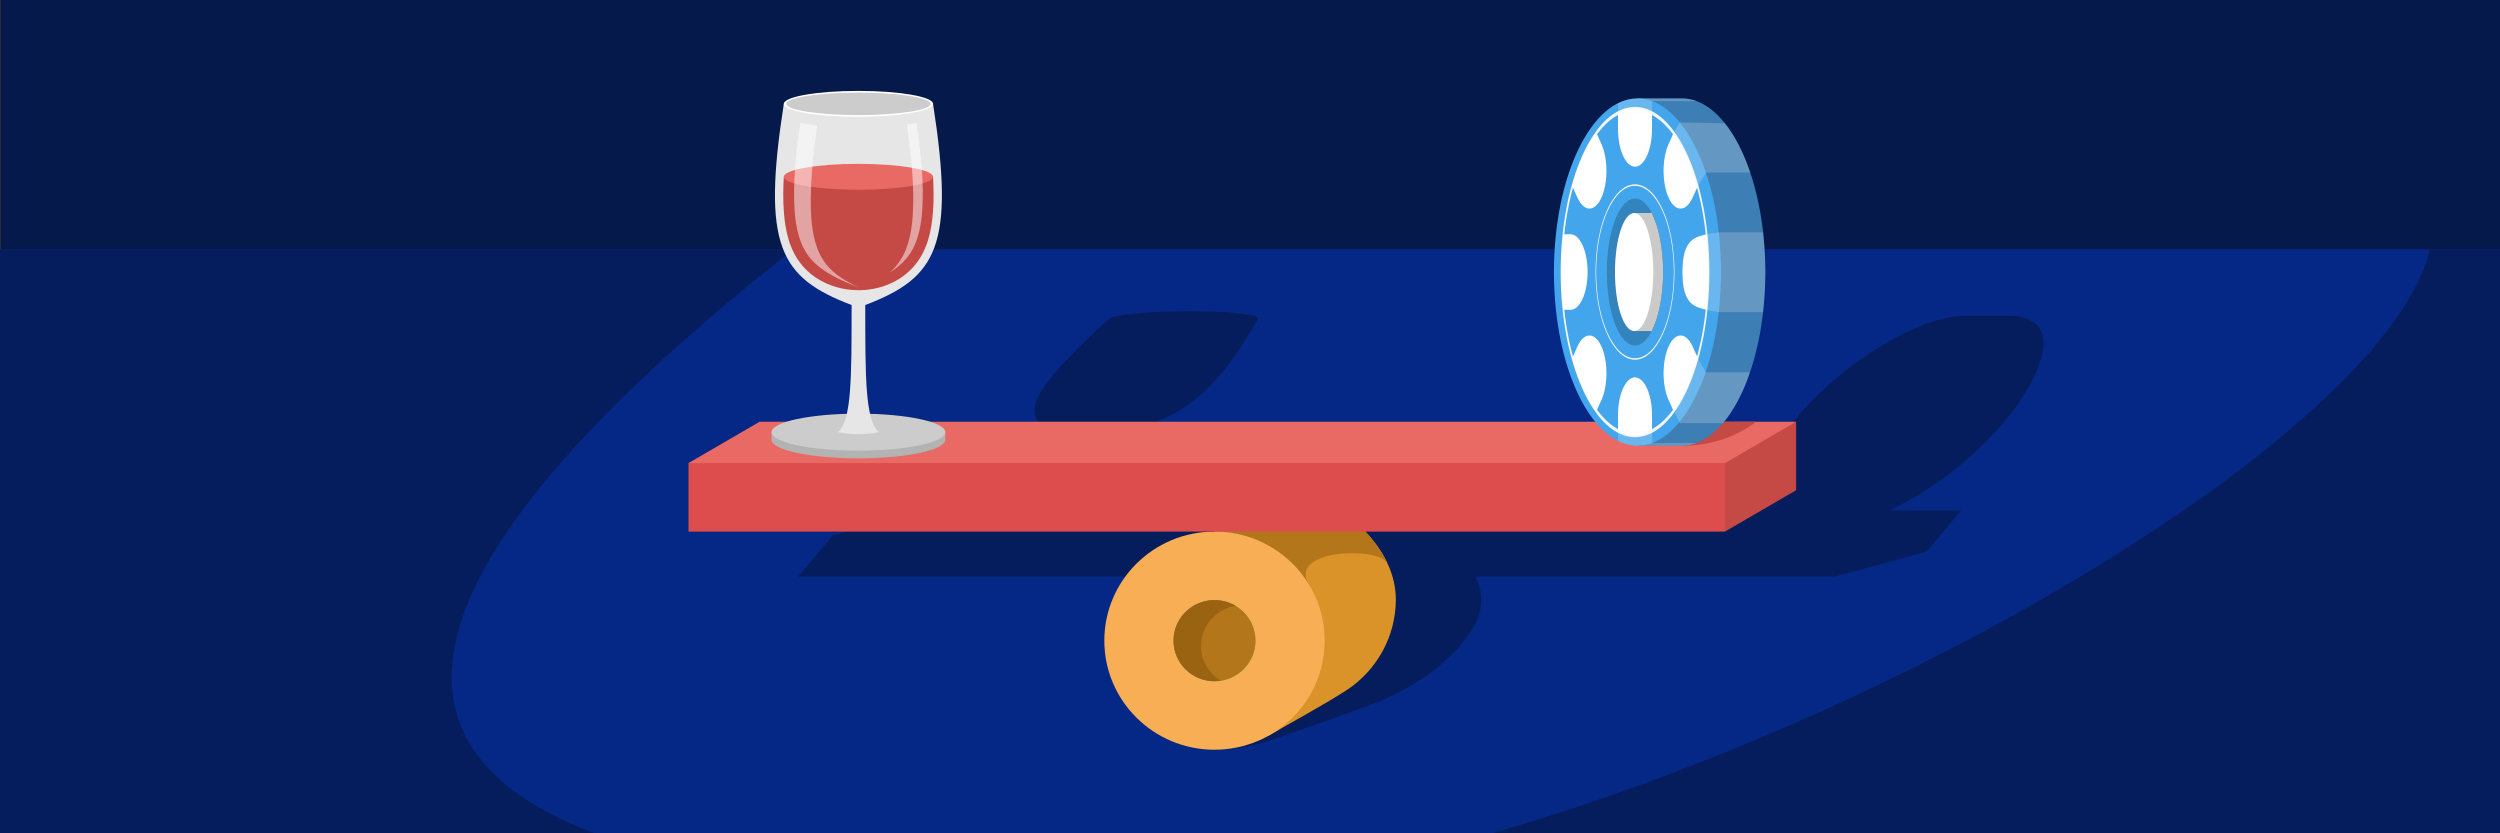
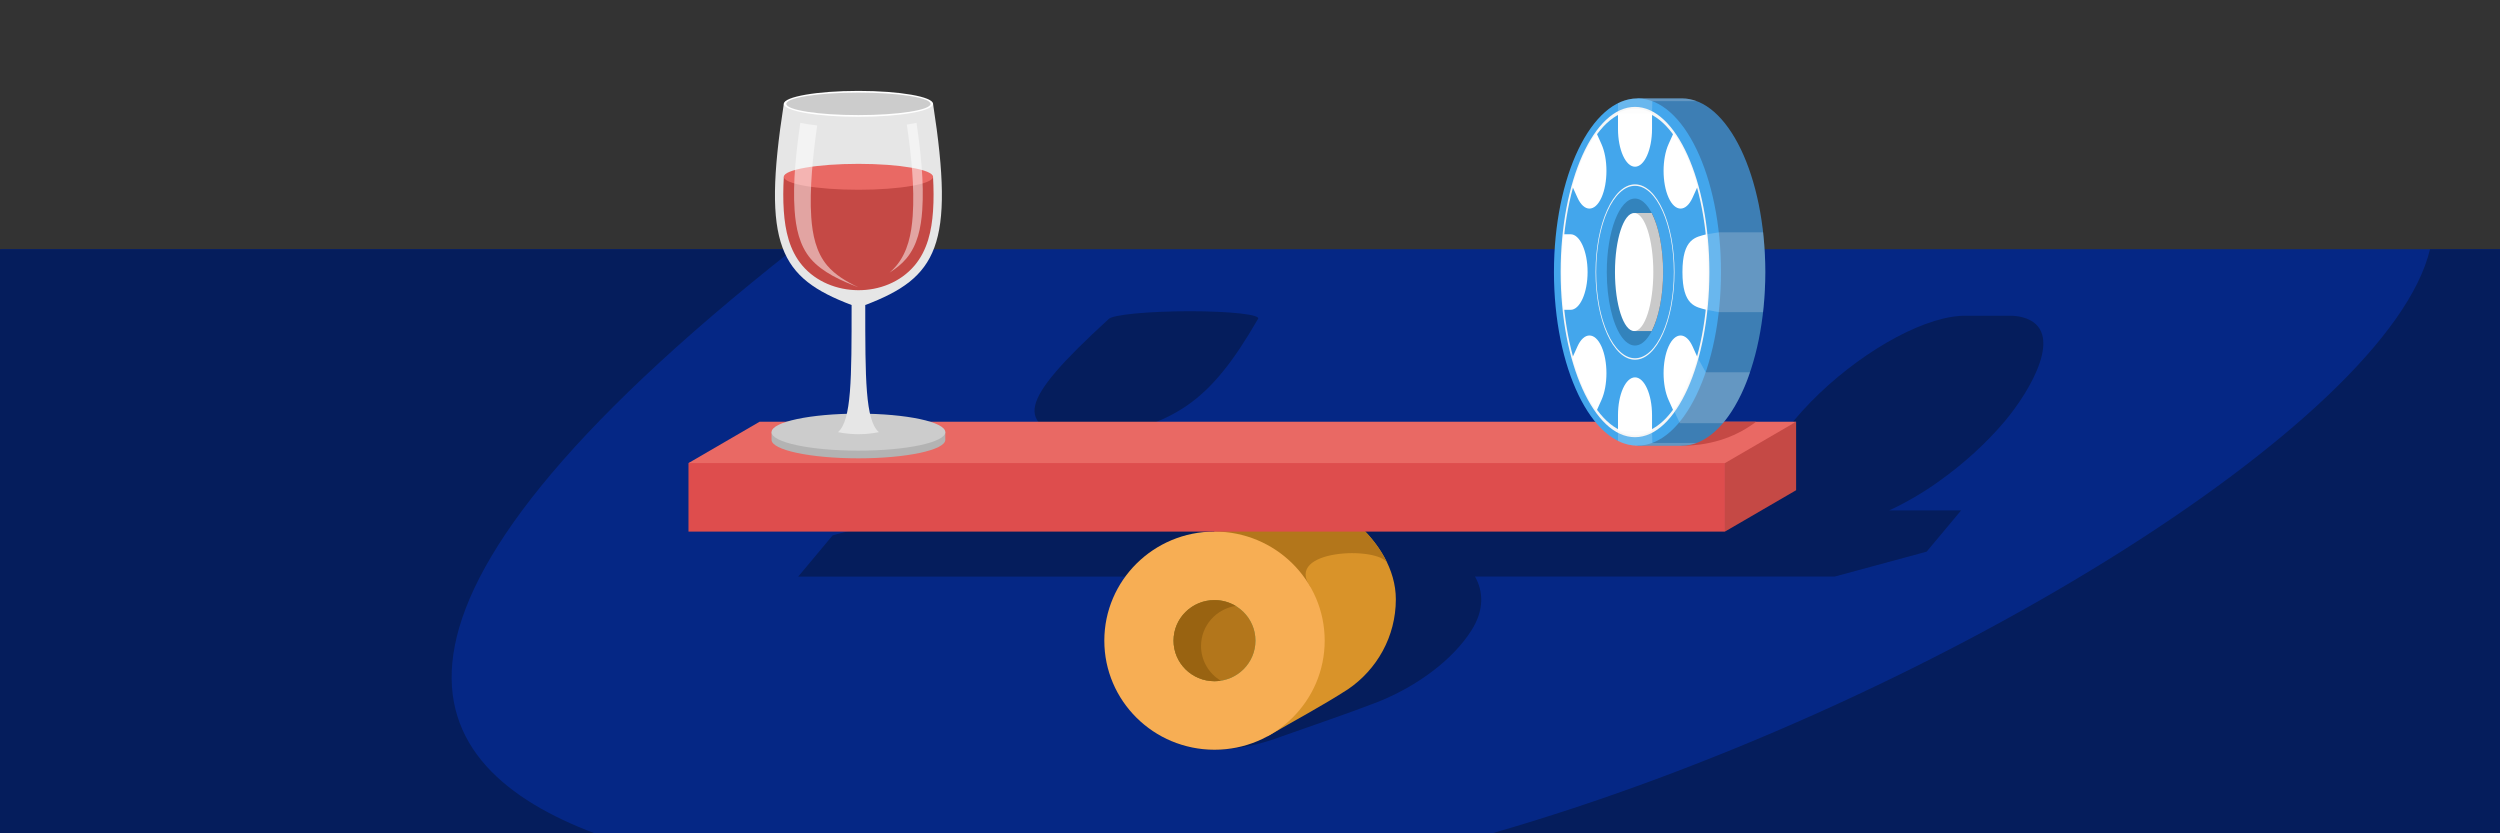
<svg xmlns="http://www.w3.org/2000/svg" xml:space="preserve" width="1500px" height="500px" version="1.1" style="shape-rendering:geometricPrecision; text-rendering:geometricPrecision; image-rendering:optimizeQuality; fill-rule:evenodd; clip-rule:evenodd" viewBox="0 0 149629.6 49876.6">
  <rect x="0" y="0" width="149629.6" height="49876.6" fill="#333333" stroke="none" />
  <defs>
    <style type="text/css">
   
    .str1 {stroke:#F6F6F6;stroke-width:149.6;stroke-miterlimit:2.613}
    .str0 {stroke:#F6F6F6;stroke-width:199.5;stroke-miterlimit:2.613}
    .fil4 {fill:none}
    .fil0 {fill:#05194A}
    .fil3 {fill:#051D5C}
    .fil2 {fill:#051D5C}
    .fil1 {fill:#052785}
    .fil16 {fill:#3383BC}
    .fil13 {fill:#3D7EB4}
    .fil14 {fill:#43A6EC}
    .fil17 {fill:#4B4B4B}
    .fil8 {fill:#82AB73}
    .fil9 {fill:#996311}
    .fil6 {fill:#B3761B}
    .fil20 {fill:#B3B3B3}
    .fil11 {fill:#C54945}
    .fil23 {fill:#C54945}
    .fil19 {fill:#CACACA}
    .fil21 {fill:#CCCCCC}
    .fil5 {fill:#D99329}
    .fil10 {fill:#DE4D4D}
    .fil22 {fill:#E6E6E6}
    .fil12 {fill:#E96964}
    .fil25 {fill:#E96964}
    .fil7 {fill:#F7AE54}
    .fil15 {fill:white}
    .fil24 {fill:white}
    .fil18 {fill:#F6F6F6;fill-opacity:0.212}
    .fil26 {fill:white;fill-opacity:0.502}
   
  </style>
  </defs>
  <g id="Layer_x0020_1">
    <g id="_2513329813008">
-       <rect class="fil0" x="46.8" width="149582.9" height="15507.5" />
      <g>
        <rect class="fil1" x="46.8" y="14914.9" width="149582.9" height="34961.7" />
        <path class="fil2" d="M0 14918.6l47480.3 0c-27882.7,21991.1 -22413.1,30990.5 -11883.7,34958l-35596.6 0 0 -34958zm145440 0l4189.6 0 0 34958 -60329.3 0c25939.8,-7468.6 53671.6,-24548.3 56139.7,-34958z" />
      </g>
      <g>
        <path class="fil3" d="M62185.8 30265.5c343.3,-752.2 1427.8,-2050.5 2989.9,-3920.5 5124.8,-985 7160.4,-2132.7 10114.5,-7250l0 0c215.3,-257.9 -1609.7,-467 -4076.4,-467 -2466.7,0 -4641.1,209.1 -4856.6,467l0 0c-5595.4,5117.3 -5477.4,6265 -1998.4,7250 -1562.2,1870 -2646.7,3168.3 -3560.1,3920.5 -1516.6,25.5 -2900.2,132.6 -3840.7,285.2l-1617.5 0 -5503.3 1490.5 -2062.1 2468.5 31483.6 0c-3642.3,0 -8065.3,2320 -9879.1,5181.9 -1813.8,2861.8 -331.5,5181.8 3310.7,5181.8 55.8,0 111.8,-0.5 168,-1.6l8 -0.2c55,-1.1 110,-2.7 165.3,-4.8l5.7 -0.3c54.7,-2.1 109.6,-4.8 164.6,-7.9l11 -0.7c53.4,-3.1 107,-6.6 160.6,-10.7l14.8 -1.1c52.8,-4 105.8,-8.5 158.8,-13.5l16.3 -1.5c54.1,-5.1 108.3,-10.7 162.6,-16.7l11.9 -1.4c54.3,-6 108.8,-12.6 163.3,-19.5l21.2 -2.9c50.8,-6.6 101.7,-13.6 152.7,-20.9l26.9 -4c48.8,-7.2 97.5,-14.7 146.5,-22.6l33 -5.4c46.9,-7.7 93.9,-15.7 140.8,-24.1l36.9 -6.5c46,-8.3 92,-17 138.1,-25.9l44.2 -8.6c42.8,-8.5 85.5,-17.2 128.4,-26.2l60 -12.7c38.9,-8.3 77.8,-16.9 116.8,-25.7l62.3 -14.1c37.9,-8.7 75.9,-17.7 113.9,-26.8l67.2 -16.3c35.5,-8.8 71,-17.7 106.5,-26.8 24.2,-6.2 48.4,-12.4 72.6,-18.8 35.3,-9.2 70.6,-18.6 105.8,-28.2 27.8,-7.5 55.7,-15.2 83.5,-22.9 31.6,-8.8 63.2,-17.8 94.8,-26.8 30.2,-8.6 60.5,-17.5 90.8,-26.4 27.9,-8.2 55.8,-16.5 83.8,-24.9 32,-9.6 64.1,-19.5 96.2,-29.4 27.5,-8.5 54.9,-17.1 82.3,-25.8 30.1,-9.5 60.2,-19.2 90.2,-28.9 26.6,-8.7 53.1,-17.4 79.6,-26.2 32.6,-10.7 65.2,-21.6 97.7,-32.7l0.3 0.2 16.4 -5.9 51.6 -17.7 5.8 -2 5.7 -2c36.3,-12.6 72.6,-25.3 108.8,-38.2l5.7 -2.1 5.8 -2 5.7 -2.1 5.7 -2 11.5 -4.1 5.7 -2.1 5.7 -2 5.7 -2.1 5.7 -2 5.7 -2.1c41.9,-15.1 83.8,-30.5 125.6,-46.1l5.8 -2.1 0 0c1924.2,-684 3962.6,-1367.7 5846.8,-2097.7 2320.4,-934.3 4445.5,-2499 5569.1,-4271.9 770.5,-1215.7 712.5,-2333.5 211.1,-3217.3l21527.3 0 5503.3 -1490.5 2062.1 -2468.5 -2393.2 0 -1912.4 0c953.7,-433.3 2132.3,-1118.7 3021.2,-1772.7 1416.8,-1009.8 2785.8,-2241.4 3905.6,-3572.1 1502.8,-1790.8 3710.2,-5479.5 1077.1,-6209.3 -219.7,-64.9 -514.1,-99.4 -808.2,-99.4l-2632.1 0c-414.1,0 -864.5,58.9 -1327,171.4 -2749,657.4 -6453.1,3133.4 -8921.1,6087.8 -1919.4,2297.7 -2607.4,4305.7 -2042.1,5394.3l-39794.3 0c-685.5,-152.6 -1890.3,-259.7 -3364.2,-285.2z" />
        <g>
          <g>
-             <ellipse class="fil4" cx="72690.4" cy="38344.5" rx="6594.9" ry="6529" />
            <path class="fil5" d="M76948.5 29340.2c-2348.4,0 -2052.9,242.1 -2935.2,681.3 -58.6,29 -793.9,461.6 -862.8,509.8l-460.2 1284.2 -3345.4 8145.5 6523.5 4105.8c1572.3,-919.5 3297.2,-1834.1 4813.3,-2815.2 1728.3,-1177.1 2861.8,-3148.6 2861.8,-5382.4 0,-3605.9 -4246.5,-6529 -6595,-6529z" />
            <path class="fil6" d="M83032.2 33696.4c-746.6,-1580 -2203.8,-2881.4 -3644.6,-3638.4l-4245.6 195.6 -2451.7 1561.9 -73.1 3307.6 5810.8 0c-1596.6,-2241.3 4018.1,-2449.9 4604.2,-1426.7z" />
            <ellipse class="fil7" cx="72690.4" cy="38344.5" rx="6594.9" ry="6529" />
            <ellipse class="fil8" cx="72690.4" cy="38344.5" rx="2451.6" ry="2427.1" />
            <ellipse class="fil6" cx="72690.4" cy="38344.5" rx="2451.6" ry="2427.1" />
            <path class="fil9" d="M72690.4 35917.3c-1354,0 -2451.7,1086.7 -2451.7,2427.1 0,1340.5 1097.7,2427.2 2451.7,2427.2 128.4,0 254.5,-9.9 377.6,-28.7 -709.3,-425.3 -1183.3,-1196.6 -1183.3,-2077.5 0,-1213.3 899.3,-2218.6 2074,-2398.5 -370,-221.8 -804.1,-349.6 -1268.3,-349.6z" />
          </g>
          <g>
            <polygon class="fil10" points="103242.8,26465.8 44128.1,26972.5 41206.8,27716 41206.8,31815.5 103242.8,31815.5 " />
            <polygon class="fil11" points="107500.9,25240.7 107500.9,29340.2 103242.8,31815.5 103242.8,27037 " />
            <polygon class="fil12" points="107500.9,25240.7 45464.9,25240.7 41206.8,27716 103242.8,27716 " />
            <path class="fil11" d="M97592.4 25240.7l3063.7 1436.1c1950.1,0 3420.9,-651.4 4451.6,-1436.1l-7515.3 0z" />
            <g>
              <path class="fil13" d="M95654.9 16282.2c0,-3717.5 939.1,-6978.5 2351,-8815.9l0 -1578.7 2650.2 0c2762.2,0 5001.4,4653.9 5001.4,10394.6 0,5740.8 -2239.2,10394.6 -5001.4,10394.6l-2650.2 0 0 -1578.6c-1411.9,-1837.4 -2351,-5098.4 -2351,-8816z" />
              <circle class="fil14" transform="matrix(3.11295E-14 -1.166 0.561 1.48581E-14 98005.9 16282.2)" r="8911.3" />
              <circle class="fil4 str0" transform="matrix(2.93189E-14 -1.097 0.494 1.30245E-14 97858.7 16282.2)" r="8911.3" />
              <path class="fil15" d="M93574.6 14020.5l426.9 0c560.2,0 1018.6,1017.8 1018.6,2261.7l0 0c0,1244 -458.4,2261.8 -1018.6,2261.8l-426.9 0c-77.5,-726.1 -118.7,-1483.2 -118.7,-2261.8 0,-778.5 41.2,-1535.7 118.7,-2261.7z" />
              <path class="fil15" d="M95549.9 7956.8l301.6 669.7c396.1,879.7 396.1,2319 0,3198.6l0 0c-396.2,879.6 -1044.3,879.6 -1440.5,0l-301.5 -669.7c361.1,-1299.3 855.2,-2396.7 1440.4,-3198.6z" />
              <path class="fil15" d="M98877.2 6769.1l0 948.1c0,1244 -458.3,2261.7 -1018.5,2261.7l0 0c-560.2,0 -1018.6,-1017.7 -1018.6,-2261.7l0 -948.1c327,-172 668,-263.4 1018.6,-263.4 350.6,0 691.6,91.4 1018.5,263.4z" />
              <path class="fil15" d="M101607.9 11155.4l-301.6 669.7c-396.1,879.6 -1044.3,879.6 -1440.4,0l0 0c-396.2,-879.6 -396.2,-2318.9 0,-3198.6l301.6 -669.7c585.1,802 1079.3,1899.2 1440.4,3198.6z" />
              <path class="fil15" d="M102142.8 18544c-657.9,-174.6 -1445.5,-243.7 -1445.5,-2261.8l0 0c0,-2018 791.4,-2088.2 1445.5,-2261.7 77.4,726 118.6,1483.2 118.6,2261.7 0,778.6 -41.2,1535.7 -118.6,2261.8z" />
              <path class="fil15" d="M100167.5 24607.6l-301.6 -669.7c-396.2,-879.6 -396.2,-2319 0,-3198.5l0 0c396.1,-879.6 1044.3,-879.6 1440.4,0l301.6 669.7c-361.2,1299.3 -855.3,2396.7 -1440.4,3198.5z" />
              <path class="fil15" d="M96840.1 25795.3l0 -948c0,-1244 458.4,-2261.8 1018.6,-2261.8l0 0c560.2,0 1018.5,1017.8 1018.5,2261.8l0 948c-326.9,172 -667.9,263.5 -1018.5,263.5 -350.6,0 -691.6,-91.5 -1018.6,-263.5z" />
              <path class="fil15" d="M94109.5 21409.1l301.5 -669.7c396.2,-879.6 1044.3,-879.6 1440.5,0l0 0c396.1,879.5 396.1,2318.9 0,3198.5l-301.6 669.7c-585.1,-801.9 -1079.4,-1899.1 -1440.4,-3198.5z" />
              <circle class="fil4 str1" transform="matrix(1.56312E-14 -0.584 0.263 6.9357E-15 97858.7 16282.2)" r="8911.3" />
              <path class="fil16" d="M97016.1 20098.4c247.1,370.6 533.7,582.6 839.1,582.6 305.6,0 592.1,-212 839.2,-582.6 138.2,-207.2 263.9,-464.1 373.8,-761l-235.9 -3055.2 235.9 -3055.1 0 0c-306.6,-828.3 -736.7,-1343.6 -1213,-1343.6 -931.2,0 -1686.2,1969.4 -1686.2,4398.7 0,1632.4 340.9,3057.1 847.1,3816.2z" />
              <path class="fil17" d="M98127.3 16282.2c0,-1447.2 288.2,-2730.9 732.8,-3532.5 413.5,801.6 681.4,2085.4 681.4,3532.5 0,1447.2 -267.9,2731 -681.4,3532.6 -444.6,-801.6 -732.8,-2085.3 -732.8,-3532.6z" />
              <path class="fil18" d="M100541.2 25328.8l-316.1 -677.9 1382.7 -3241.8 482.7 872.9 2649.9 0c-356,1135.9 -1001.8,2331.6 -1619.4,3046.8l-2579.8 0z" />
              <path class="fil18" d="M102142.7 16282.2l0 2261.7 730.7 137.6 2649.8 0c77.7,-728.2 134.3,-1622.4 134.3,-2399.3 0,-776.8 -54,-1648.9 -131.8,-2377l-2649.9 0 -733.1 115.4 0 2261.6z" />
              <path class="fil18" d="M98896.6 6052.5l-20.6 715.3 -2035.9 1.3 0 -597.2c374.1,-185.8 764.4,-284.3 1165.9,-284.3l18 0 2632.1 0c304.4,0 602.4,56.6 891.7,164.9l-2651.2 0z" />
-               <path class="fil18" d="M100542.2 7321.9l-372.9 636.7 1438.5 3196.8 499.1 -824.2 2649.9 0c-374.8,-1134.9 -927.9,-2231 -1516.6,-2950.1l-2698 -59.2z" />
              <path class="fil18" d="M98896.6 26512l-20.6 -715.3 -2035.9 -1.4 0 597.2c374.1,185.8 764.4,284.3 1165.9,284.3l18 0 2632.1 0c304.4,0 602.4,-56.5 891.7,-164.8l-2651.2 0z" />
              <path class="fil19" d="M97853.6 19814.8l0 -7065.1 1006.5 0c413.5,801.6 681.4,2085.4 681.4,3532.5 0,1447.2 -267.9,2731 -681.4,3532.6l-1006.5 0z" />
              <ellipse class="fil15" transform="matrix(2.15282E-14 -0.806 0.563 1.46772E-14 97806.5 16282.2)" rx="4382.1" ry="2038.1" />
            </g>
            <path class="fil20" d="M51378.4 25216.7c2102.2,0 3912.8,265.8 4732.4,648.1l467.5 0 0 459.5c0,611.7 -2328.1,1107.7 -5199.9,1107.7 -2871.8,0 -5199.9,-496 -5199.9,-1107.7l0 -459.5 467.5 0c819.6,-382.3 2630.2,-648.1 4732.4,-648.1z" />
            <ellipse class="fil21" cx="51378.4" cy="25864.8" rx="5199.9" ry="1107.7" />
            <path class="fil22" d="M50152.9 25864.8c833,166.2 1649.6,163.1 2450.9,0 -816.9,-701.9 -816.9,-3197.4 -816.9,-7608.6 4301.9,-1635.9 5378.7,-3541.8 4058,-12040.2 -2977.7,0 -5955.3,0 -8933,0 -1320.6,8498.4 -243.8,10404.3 4058,12040.2 0,4411.2 0,6906.7 -817,7608.6z" />
-             <path class="fil23" d="M46912.4 10582.1c-38,685.2 -47.3,1376.9 0.5,2057.1 81.9,1165.8 332.7,2341.2 1110.4,3257.7 1639.1,1931.8 5017.9,1994.5 6710.3,-0.1 777.6,-916.4 1028.5,-2091.8 1110.4,-3257.6 47.7,-680.2 38.5,-1371.9 0.4,-2057.1l-8932 0z" />
+             <path class="fil23" d="M46912.4 10582.1c-38,685.2 -47.3,1376.9 0.5,2057.1 81.9,1165.8 332.7,2341.2 1110.4,3257.7 1639.1,1931.8 5017.9,1994.5 6710.3,-0.1 777.6,-916.4 1028.5,-2091.8 1110.4,-3257.6 47.7,-680.2 38.5,-1371.9 0.4,-2057.1z" />
            <ellipse class="fil24" cx="51378.4" cy="6216" rx="4466.5" ry="775.6" />
            <ellipse class="fil21" cx="51378.4" cy="6216" rx="4316.9" ry="673.8" />
            <ellipse class="fil25" cx="51378.4" cy="10582.1" rx="4466.5" ry="775.6" />
            <g>
              <path class="fil26" d="M53242.5 16316.3c377.3,-236.5 721.4,-510.3 994.7,-832.3 681.5,-803.2 888.4,-1870.4 960,-2889.3 116.5,-1658.8 -91.2,-3529.3 -340.3,-5242 -172.4,36.6 -367.7,70.3 -582.8,100.7 258.5,1776.8 473.9,3753.2 353,5474.2 -74.2,1057.1 -288.9,2164.3 -996,2997.6 -117.7,138.8 -248.2,268.8 -388.6,391.1z" />
              <path class="fil26" d="M47900 7352.7c-249.2,1712.7 -456.8,3583.2 -340.3,5242 71.5,1018.9 278.5,2086.1 960,2889.3 699.9,824.8 1865.3,1333.2 2858.7,1711.1l0 0c-702.2,-326 -1389,-739.1 -1862.5,-1297.2 -681.5,-803.2 -888.5,-1870.4 -960,-2889.3 -116.6,-1659.2 107.7,-3788.9 356.9,-5501.8 -389.3,-42.3 -731.7,-94.4 -1012.8,-154.1z" />
            </g>
          </g>
        </g>
      </g>
    </g>
  </g>
</svg>